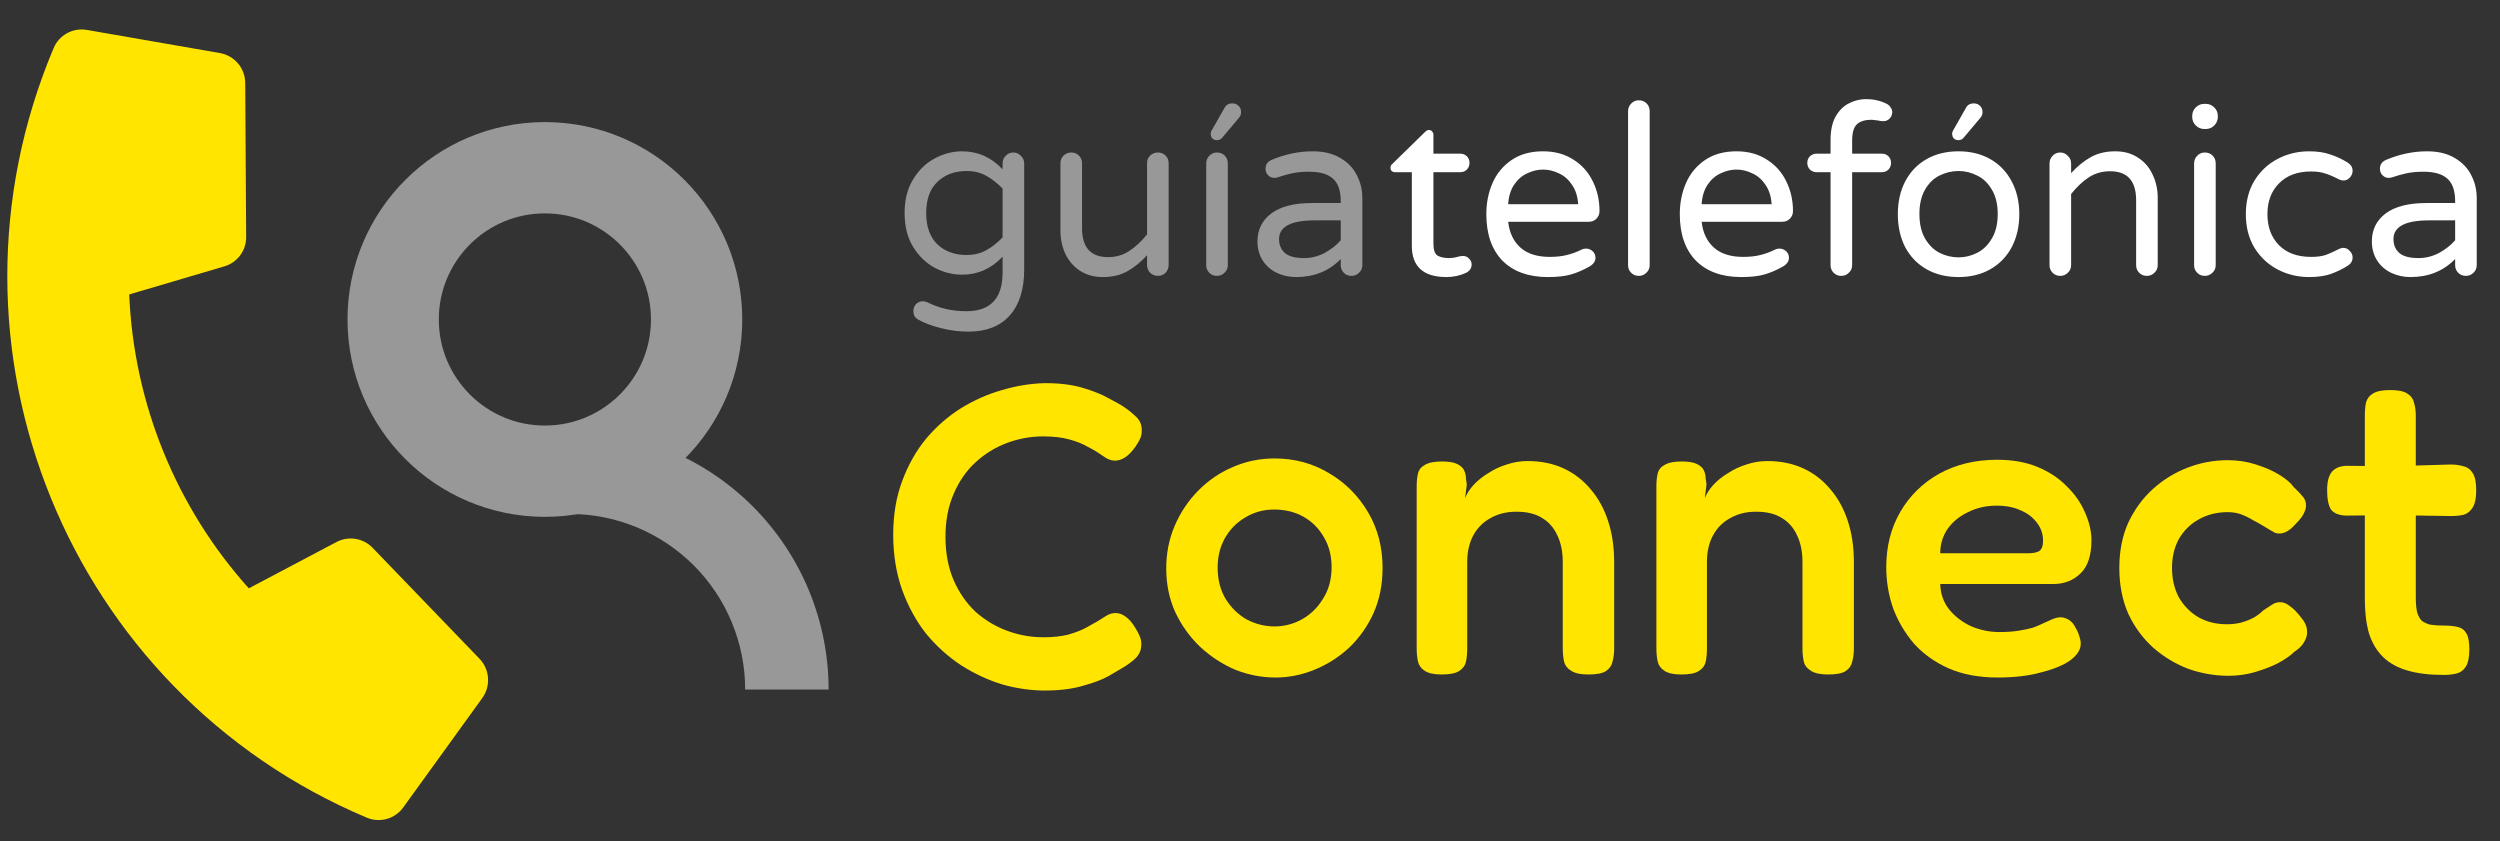
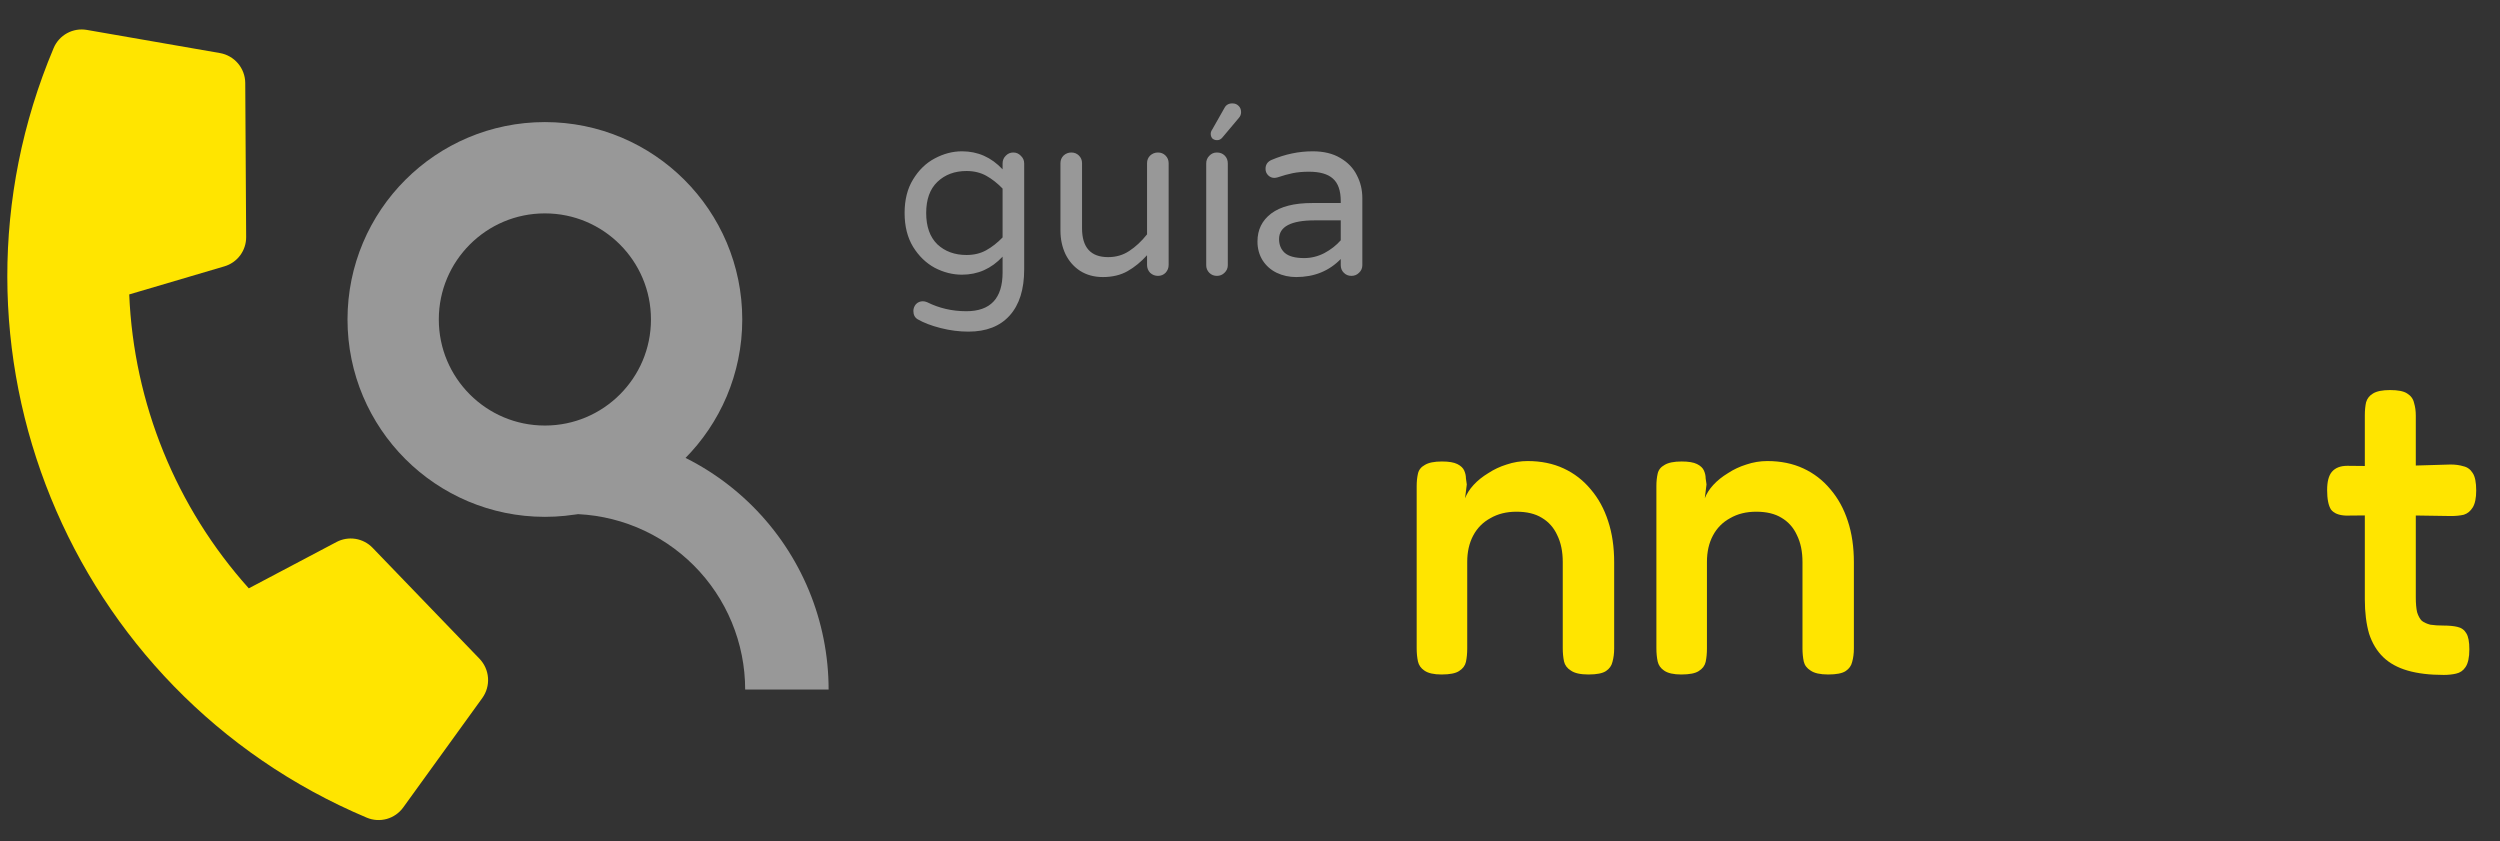
<svg xmlns="http://www.w3.org/2000/svg" width="315" height="106" viewBox="0 0 315 106" fill="none">
  <rect x="0" y="0" width="315" height="106" fill="#333333" stroke="none" />
  <g clip-path="url(#clip0_471_83)">
-     <path d="M160.71 85.367C158.983 85.367 157.292 85.04 155.636 84.385C154.017 83.694 152.542 82.73 151.21 81.494C149.915 80.258 148.871 78.803 148.08 77.13C147.324 75.457 146.946 73.621 146.946 71.621C146.946 69.693 147.306 67.893 148.026 66.22C148.745 64.548 149.735 63.075 150.994 61.802C152.254 60.529 153.693 59.547 155.313 58.856C156.968 58.129 158.731 57.765 160.602 57.765C163.121 57.765 165.406 58.384 167.458 59.62C169.509 60.82 171.146 62.456 172.369 64.529C173.593 66.602 174.205 68.948 174.205 71.566C174.205 73.639 173.827 75.53 173.071 77.239C172.315 78.912 171.29 80.367 169.994 81.603C168.699 82.803 167.242 83.731 165.622 84.385C164.039 85.04 162.402 85.367 160.71 85.367ZM160.602 78.93C161.79 78.93 162.923 78.639 164.003 78.057C165.119 77.439 166.018 76.566 166.702 75.439C167.422 74.312 167.781 72.984 167.781 71.457C167.781 70.039 167.458 68.784 166.81 67.693C166.198 66.602 165.352 65.748 164.273 65.129C163.193 64.511 161.952 64.202 160.548 64.202C159.217 64.202 158.011 64.529 156.932 65.184C155.852 65.802 154.989 66.675 154.341 67.802C153.729 68.893 153.423 70.13 153.423 71.512C153.423 73.039 153.765 74.366 154.449 75.494C155.133 76.585 156.014 77.439 157.094 78.057C158.209 78.639 159.379 78.93 160.602 78.93Z" fill="#FFE500" />
    <path d="M181.632 84.985C180.66 84.985 179.94 84.822 179.473 84.494C179.041 84.203 178.771 83.821 178.663 83.349C178.555 82.84 178.501 82.276 178.501 81.658V61.257C178.501 60.675 178.555 60.147 178.663 59.675C178.771 59.202 179.059 58.838 179.527 58.584C179.994 58.293 180.714 58.147 181.686 58.147C182.549 58.147 183.197 58.256 183.629 58.474C184.061 58.693 184.349 58.965 184.492 59.293C184.636 59.62 184.708 59.947 184.708 60.275C184.744 60.602 184.78 60.856 184.816 61.038L184.6 62.784C184.816 62.202 185.176 61.638 185.68 61.093C186.184 60.547 186.796 60.056 187.515 59.62C188.235 59.147 189.009 58.784 189.836 58.529C190.7 58.238 191.582 58.093 192.481 58.093C194.172 58.093 195.684 58.402 197.015 59.02C198.347 59.638 199.48 60.511 200.416 61.638C201.387 62.766 202.125 64.111 202.629 65.675C203.133 67.202 203.385 68.93 203.385 70.857V81.712C203.385 82.33 203.313 82.894 203.169 83.403C203.061 83.876 202.791 84.258 202.359 84.549C201.927 84.84 201.19 84.985 200.146 84.985C199.138 84.985 198.401 84.822 197.933 84.494C197.465 84.203 197.177 83.821 197.069 83.349C196.961 82.84 196.907 82.276 196.907 81.658V70.802C196.907 69.493 196.673 68.366 196.206 67.421C195.774 66.475 195.126 65.748 194.262 65.239C193.435 64.729 192.373 64.475 191.078 64.475C189.818 64.475 188.721 64.748 187.785 65.293C186.85 65.802 186.13 66.529 185.626 67.475C185.122 68.421 184.87 69.53 184.87 70.802V81.712C184.87 82.33 184.816 82.894 184.708 83.403C184.6 83.876 184.313 84.258 183.845 84.549C183.413 84.84 182.675 84.985 181.632 84.985Z" fill="#FFE500" />
    <path d="M211.836 84.985C210.864 84.985 210.145 84.822 209.677 84.494C209.245 84.203 208.975 83.821 208.867 83.349C208.759 82.84 208.705 82.276 208.705 81.658V61.257C208.705 60.675 208.759 60.147 208.867 59.675C208.975 59.202 209.263 58.838 209.731 58.584C210.199 58.293 210.918 58.147 211.89 58.147C212.754 58.147 213.401 58.256 213.833 58.474C214.265 58.693 214.553 58.965 214.697 59.293C214.841 59.62 214.913 59.947 214.913 60.275C214.949 60.602 214.985 60.856 215.021 61.038L214.805 62.784C215.021 62.202 215.38 61.638 215.884 61.093C216.388 60.547 217 60.056 217.719 59.62C218.439 59.147 219.213 58.784 220.04 58.529C220.904 58.238 221.786 58.093 222.685 58.093C224.377 58.093 225.888 58.402 227.219 59.02C228.551 59.638 229.684 60.511 230.62 61.638C231.592 62.766 232.329 64.111 232.833 65.675C233.337 67.202 233.589 68.93 233.589 70.857V81.712C233.589 82.33 233.517 82.894 233.373 83.403C233.265 83.876 232.995 84.258 232.563 84.549C232.131 84.84 231.394 84.985 230.35 84.985C229.343 84.985 228.605 84.822 228.137 84.494C227.669 84.203 227.381 83.821 227.273 83.349C227.166 82.84 227.112 82.276 227.112 81.658V70.802C227.112 69.493 226.878 68.366 226.41 67.421C225.978 66.475 225.33 65.748 224.467 65.239C223.639 64.729 222.577 64.475 221.282 64.475C220.022 64.475 218.925 64.748 217.989 65.293C217.054 65.802 216.334 66.529 215.83 67.475C215.326 68.421 215.075 69.53 215.075 70.802V81.712C215.075 82.33 215.021 82.894 214.913 83.403C214.805 83.876 214.517 84.258 214.049 84.549C213.617 84.84 212.879 84.985 211.836 84.985Z" fill="#FFE500" />
-     <path d="M251.702 85.367C249.363 85.367 247.312 84.985 245.549 84.221C243.821 83.458 242.364 82.421 241.176 81.112C240.025 79.767 239.143 78.276 238.532 76.639C237.956 74.966 237.668 73.239 237.668 71.457C237.668 68.839 238.262 66.511 239.449 64.475C240.637 62.438 242.274 60.838 244.361 59.675C246.484 58.511 248.913 57.929 251.648 57.929C253.591 57.929 255.301 58.238 256.776 58.856C258.251 59.474 259.475 60.293 260.446 61.311C261.454 62.293 262.21 63.384 262.714 64.584C263.253 65.784 263.523 66.948 263.523 68.075C263.523 70.002 263.055 71.403 262.12 72.275C261.22 73.148 260.087 73.585 258.719 73.585H244.469C244.505 74.821 244.883 75.894 245.603 76.803C246.358 77.712 247.294 78.421 248.409 78.93C249.561 79.403 250.73 79.639 251.918 79.639C252.818 79.639 253.609 79.585 254.293 79.476C255.013 79.367 255.624 79.239 256.128 79.094C256.632 78.912 257.064 78.73 257.424 78.548C257.82 78.367 258.179 78.203 258.503 78.057C258.827 77.912 259.133 77.821 259.421 77.785C259.817 77.748 260.213 77.839 260.608 78.057C261.004 78.276 261.328 78.657 261.58 79.203C261.796 79.567 261.94 79.912 262.012 80.239C262.12 80.53 262.174 80.821 262.174 81.112C262.174 81.84 261.742 82.53 260.878 83.185C260.015 83.803 258.791 84.312 257.208 84.712C255.66 85.149 253.825 85.367 251.702 85.367ZM244.469 69.712H255.535C256.146 69.712 256.614 69.621 256.938 69.439C257.262 69.221 257.424 68.784 257.424 68.13C257.424 67.293 257.172 66.548 256.668 65.893C256.164 65.202 255.481 64.675 254.617 64.311C253.753 63.911 252.746 63.711 251.594 63.711C250.263 63.711 249.057 63.984 247.978 64.529C246.898 65.038 246.034 65.748 245.387 66.657C244.775 67.566 244.469 68.584 244.469 69.712Z" fill="#FFE500" />
-     <path d="M280.799 85.149C279.072 85.149 277.381 84.858 275.725 84.276C274.106 83.658 272.631 82.767 271.299 81.603C270.004 80.439 268.96 79.021 268.169 77.348C267.413 75.639 267.035 73.712 267.035 71.566C267.035 69.421 267.413 67.511 268.169 65.839C268.96 64.166 270.004 62.748 271.299 61.584C272.595 60.42 274.052 59.529 275.672 58.911C277.291 58.293 278.964 57.983 280.691 57.983C281.951 57.983 283.138 58.165 284.254 58.529C285.405 58.893 286.395 59.329 287.223 59.838C288.05 60.347 288.644 60.856 289.004 61.366C289.472 61.802 289.868 62.22 290.191 62.62C290.515 63.02 290.623 63.511 290.515 64.093C290.407 64.457 290.245 64.802 290.03 65.129C289.814 65.42 289.544 65.73 289.22 66.057C288.356 67.039 287.511 67.402 286.683 67.148C286.215 66.893 285.747 66.62 285.279 66.329C284.812 66.039 284.326 65.766 283.822 65.511C283.354 65.22 282.868 64.984 282.365 64.802C281.861 64.62 281.303 64.529 280.691 64.529C279.324 64.529 278.1 64.838 277.021 65.457C275.977 66.039 275.15 66.857 274.538 67.911C273.962 68.966 273.674 70.184 273.674 71.566C273.674 72.948 273.962 74.184 274.538 75.275C275.15 76.33 275.977 77.166 277.021 77.785C278.064 78.367 279.252 78.657 280.583 78.657C281.231 78.657 281.843 78.585 282.419 78.439C283.03 78.257 283.57 78.039 284.038 77.785C284.506 77.494 284.884 77.203 285.172 76.912C285.567 76.657 285.927 76.421 286.251 76.203C286.575 75.985 286.917 75.876 287.277 75.876C287.708 75.876 288.122 76.039 288.518 76.366C288.95 76.657 289.418 77.13 289.922 77.785C290.389 78.33 290.641 78.858 290.677 79.367C290.749 79.876 290.641 80.367 290.353 80.839C290.101 81.312 289.67 81.749 289.058 82.149C288.626 82.585 287.978 83.04 287.115 83.512C286.287 83.949 285.315 84.331 284.2 84.658C283.12 84.985 281.987 85.149 280.799 85.149Z" fill="#FFE500" />
    <path d="M307.9 85.04C306.137 85.04 304.625 84.858 303.366 84.494C302.106 84.13 301.081 83.567 300.289 82.803C299.497 82.04 298.904 81.058 298.508 79.858C298.148 78.621 297.968 77.166 297.968 75.494V52.365C297.968 51.711 298.022 51.147 298.13 50.674C298.274 50.201 298.562 49.838 298.994 49.583C299.461 49.292 300.181 49.147 301.153 49.147C302.16 49.147 302.88 49.292 303.312 49.583C303.78 49.874 304.067 50.274 304.175 50.783C304.319 51.256 304.391 51.783 304.391 52.365V75.275C304.391 76.039 304.445 76.657 304.553 77.13C304.697 77.603 304.895 77.966 305.147 78.221C305.435 78.439 305.795 78.603 306.227 78.712C306.694 78.785 307.252 78.821 307.9 78.821C308.584 78.821 309.159 78.876 309.627 78.985C310.131 79.094 310.509 79.367 310.761 79.803C311.013 80.203 311.139 80.876 311.139 81.821C311.139 82.84 310.977 83.585 310.653 84.058C310.365 84.494 309.969 84.767 309.465 84.876C308.997 84.985 308.476 85.04 307.9 85.04ZM295.755 58.693L301.315 58.747L308.764 58.529C309.375 58.529 309.915 58.602 310.383 58.747C310.887 58.856 311.282 59.147 311.57 59.62C311.858 60.056 312.002 60.784 312.002 61.802C312.002 62.748 311.858 63.457 311.57 63.929C311.282 64.402 310.905 64.711 310.437 64.857C309.969 64.966 309.429 65.02 308.817 65.02L301.585 64.911L295.593 64.966C294.693 64.929 294.064 64.675 293.704 64.202C293.38 63.693 293.218 62.875 293.218 61.747C293.218 60.693 293.416 59.929 293.812 59.456C294.244 58.947 294.891 58.693 295.755 58.693Z" fill="#FFE500" />
-     <path d="M131.653 87.006C129.89 87.006 128.109 86.751 126.309 86.242C124.51 85.697 122.783 84.897 121.128 83.842C119.472 82.751 117.997 81.424 116.701 79.86C115.442 78.26 114.434 76.424 113.679 74.351C112.923 72.241 112.545 69.914 112.545 67.368C112.545 64.859 112.923 62.605 113.679 60.604C114.434 58.568 115.442 56.786 116.701 55.259C117.997 53.731 119.454 52.458 121.074 51.44C122.729 50.422 124.456 49.658 126.255 49.149C128.091 48.604 129.908 48.313 131.707 48.276C133.542 48.276 135.126 48.476 136.457 48.876C137.789 49.276 138.868 49.713 139.696 50.186C140.523 50.622 141.081 50.931 141.369 51.113C141.945 51.477 142.485 51.895 142.988 52.367C143.528 52.804 143.816 53.349 143.852 54.004C143.888 54.44 143.834 54.84 143.69 55.204C143.546 55.531 143.348 55.877 143.096 56.24C142.665 56.859 142.233 57.313 141.801 57.604C141.369 57.895 140.937 58.041 140.505 58.041C140.11 58.041 139.732 57.931 139.372 57.713C139.048 57.495 138.634 57.222 138.13 56.895C137.915 56.75 137.519 56.531 136.943 56.24C136.403 55.913 135.665 55.622 134.73 55.368C133.83 55.113 132.733 54.986 131.437 54.986C129.89 54.986 128.379 55.259 126.903 55.804C125.428 56.35 124.096 57.168 122.909 58.259C121.757 59.313 120.84 60.641 120.156 62.241C119.472 63.804 119.13 65.605 119.13 67.641C119.13 69.678 119.472 71.496 120.156 73.096C120.84 74.66 121.757 75.987 122.909 77.078C124.096 78.133 125.428 78.933 126.903 79.478C128.379 80.024 129.89 80.296 131.437 80.296C132.661 80.296 133.704 80.187 134.568 79.969C135.468 79.715 136.223 79.424 136.835 79.096C137.483 78.733 137.969 78.46 138.292 78.278C138.688 78.024 139.066 77.787 139.426 77.569C139.786 77.351 140.164 77.242 140.559 77.242C140.991 77.242 141.405 77.387 141.801 77.678C142.233 77.969 142.647 78.442 143.042 79.096C143.294 79.496 143.492 79.878 143.636 80.242C143.78 80.606 143.834 80.987 143.798 81.387C143.762 82.042 143.474 82.606 142.934 83.078C142.431 83.515 141.891 83.897 141.315 84.224C141.027 84.406 140.469 84.733 139.642 85.206C138.85 85.642 137.789 86.042 136.457 86.406C135.126 86.806 133.524 87.006 131.653 87.006Z" fill="#FFE500" />
-     <path d="M182.256 34.909C179.346 34.909 177.891 33.594 177.891 30.963V21.696H175.769C175.609 21.696 175.47 21.646 175.35 21.547C175.251 21.427 175.201 21.287 175.201 21.128C175.201 20.929 175.291 20.759 175.47 20.62L179.536 16.644C179.715 16.465 179.884 16.375 180.044 16.375C180.203 16.375 180.333 16.435 180.432 16.554C180.552 16.674 180.612 16.813 180.612 16.973V19.364H183.99C184.329 19.364 184.608 19.474 184.827 19.693C185.046 19.912 185.156 20.191 185.156 20.53C185.156 20.849 185.046 21.128 184.827 21.367C184.608 21.586 184.329 21.696 183.99 21.696H180.612V30.724C180.612 31.501 180.791 32 181.15 32.219C181.529 32.418 181.997 32.518 182.555 32.518C182.953 32.518 183.352 32.458 183.751 32.338C183.83 32.319 183.91 32.298 183.99 32.279C184.089 32.259 184.209 32.249 184.349 32.249C184.628 32.249 184.877 32.358 185.096 32.578C185.315 32.777 185.425 33.026 185.425 33.325C185.425 33.783 185.196 34.132 184.737 34.371C183.96 34.73 183.133 34.909 182.256 34.909ZM195.021 34.909C192.589 34.909 190.686 34.222 189.311 32.847C187.956 31.451 187.278 29.498 187.278 26.987C187.278 25.572 187.537 24.267 188.055 23.071C188.574 21.875 189.371 20.909 190.447 20.171C191.523 19.434 192.848 19.065 194.423 19.065C195.898 19.065 197.173 19.414 198.249 20.112C199.326 20.789 200.143 21.706 200.701 22.862C201.259 23.998 201.538 25.244 201.538 26.599C201.538 26.977 201.408 27.296 201.149 27.555C200.91 27.814 200.581 27.944 200.163 27.944H190.028C190.188 29.339 190.706 30.425 191.583 31.202C192.46 31.98 193.686 32.368 195.26 32.368C196.097 32.368 196.824 32.289 197.442 32.129C198.08 31.97 198.698 31.741 199.296 31.442C199.455 31.362 199.635 31.322 199.834 31.322C200.153 31.322 200.432 31.432 200.671 31.651C200.91 31.87 201.03 32.149 201.03 32.488C201.03 32.926 200.771 33.295 200.252 33.594C199.475 34.032 198.708 34.361 197.95 34.581C197.193 34.8 196.217 34.909 195.021 34.909ZM198.847 25.732C198.788 24.755 198.528 23.938 198.07 23.28C197.632 22.623 197.084 22.144 196.426 21.846C195.768 21.527 195.101 21.367 194.423 21.367C193.745 21.367 193.078 21.527 192.42 21.846C191.762 22.144 191.214 22.623 190.776 23.28C190.337 23.938 190.088 24.755 190.028 25.732H198.847ZM206.483 34.76C206.104 34.76 205.785 34.63 205.526 34.371C205.267 34.112 205.137 33.793 205.137 33.415V14.013C205.137 13.634 205.267 13.316 205.526 13.056C205.785 12.777 206.104 12.638 206.483 12.638C206.881 12.638 207.21 12.768 207.469 13.027C207.728 13.286 207.858 13.615 207.858 14.013V33.415C207.858 33.793 207.718 34.112 207.439 34.371C207.18 34.63 206.861 34.76 206.483 34.76ZM219.398 34.909C216.966 34.909 215.063 34.222 213.688 32.847C212.333 31.451 211.655 29.498 211.655 26.987C211.655 25.572 211.914 24.267 212.432 23.071C212.95 21.875 213.748 20.909 214.824 20.171C215.9 19.434 217.225 19.065 218.8 19.065C220.274 19.065 221.55 19.414 222.626 20.112C223.702 20.789 224.519 21.706 225.077 22.862C225.636 23.998 225.915 25.244 225.915 26.599C225.915 26.977 225.785 27.296 225.526 27.555C225.287 27.814 224.958 27.944 224.539 27.944H214.405C214.565 29.339 215.083 30.425 215.96 31.202C216.837 31.98 218.062 32.368 219.637 32.368C220.474 32.368 221.201 32.289 221.819 32.129C222.457 31.97 223.075 31.741 223.672 31.442C223.832 31.362 224.011 31.322 224.211 31.322C224.529 31.322 224.808 31.432 225.048 31.651C225.287 31.87 225.406 32.149 225.406 32.488C225.406 32.926 225.147 33.295 224.629 33.594C223.852 34.032 223.085 34.361 222.327 34.581C221.57 34.8 220.593 34.909 219.398 34.909ZM223.224 25.732C223.164 24.755 222.905 23.938 222.447 23.28C222.008 22.623 221.46 22.144 220.803 21.846C220.145 21.527 219.477 21.367 218.8 21.367C218.122 21.367 217.454 21.527 216.797 21.846C216.139 22.144 215.591 22.623 215.153 23.28C214.714 23.938 214.465 24.755 214.405 25.732H223.224ZM231.995 34.76C231.617 34.76 231.298 34.63 231.039 34.371C230.78 34.112 230.65 33.793 230.65 33.415V21.696H228.886C228.567 21.696 228.288 21.586 228.049 21.367C227.83 21.128 227.72 20.849 227.72 20.53C227.72 20.191 227.83 19.912 228.049 19.693C228.288 19.474 228.567 19.364 228.886 19.364H230.65V17.63C230.65 16.435 230.859 15.458 231.278 14.701C231.716 13.924 232.274 13.365 232.952 13.027C233.649 12.668 234.377 12.489 235.134 12.489C236.071 12.489 236.938 12.688 237.735 13.086C237.934 13.186 238.094 13.335 238.213 13.535C238.353 13.714 238.423 13.914 238.423 14.133C238.423 14.432 238.313 14.701 238.094 14.94C237.874 15.159 237.615 15.269 237.316 15.269C237.097 15.269 236.868 15.239 236.629 15.179C236.151 15.119 235.881 15.089 235.822 15.089C235.005 15.089 234.387 15.279 233.968 15.657C233.57 16.036 233.37 16.724 233.37 17.72V19.364H237.107C237.446 19.364 237.725 19.474 237.944 19.693C238.163 19.912 238.273 20.191 238.273 20.53C238.273 20.849 238.163 21.128 237.944 21.367C237.725 21.586 237.446 21.696 237.107 21.696H233.37V33.415C233.37 33.793 233.231 34.112 232.952 34.371C232.693 34.63 232.374 34.76 231.995 34.76ZM246.779 34.909C245.245 34.909 243.899 34.581 242.743 33.923C241.588 33.265 240.691 32.338 240.053 31.143C239.435 29.927 239.126 28.542 239.126 26.987C239.126 25.433 239.435 24.058 240.053 22.862C240.691 21.646 241.588 20.709 242.743 20.052C243.899 19.394 245.245 19.065 246.779 19.065C248.294 19.065 249.629 19.394 250.785 20.052C251.941 20.709 252.838 21.646 253.475 22.862C254.113 24.058 254.432 25.433 254.432 26.987C254.432 28.542 254.113 29.927 253.475 31.143C252.838 32.338 251.941 33.265 250.785 33.923C249.629 34.581 248.294 34.909 246.779 34.909ZM246.779 32.428C247.596 32.428 248.374 32.239 249.111 31.86C249.868 31.481 250.486 30.884 250.964 30.066C251.463 29.249 251.712 28.213 251.712 26.957C251.712 25.722 251.463 24.695 250.964 23.878C250.486 23.061 249.868 22.473 249.111 22.114C248.374 21.736 247.596 21.547 246.779 21.547C245.942 21.547 245.145 21.736 244.388 22.114C243.65 22.473 243.042 23.061 242.564 23.878C242.086 24.695 241.847 25.722 241.847 26.957C241.847 28.213 242.086 29.249 242.564 30.066C243.042 30.884 243.65 31.481 244.388 31.86C245.145 32.239 245.942 32.428 246.779 32.428ZM246.779 17.66C246.54 17.66 246.341 17.59 246.181 17.451C246.042 17.292 245.972 17.092 245.972 16.853C245.972 16.674 246.042 16.484 246.181 16.285L247.706 13.595C247.905 13.216 248.234 13.027 248.692 13.027C249.011 13.027 249.27 13.126 249.47 13.326C249.689 13.525 249.798 13.794 249.798 14.133C249.798 14.412 249.699 14.661 249.5 14.88L247.437 17.331C247.257 17.551 247.038 17.66 246.779 17.66ZM259.586 34.76C259.207 34.76 258.888 34.63 258.629 34.371C258.37 34.112 258.241 33.793 258.241 33.415V20.59C258.241 20.211 258.37 19.892 258.629 19.633C258.888 19.354 259.207 19.215 259.586 19.215C259.965 19.215 260.283 19.354 260.542 19.633C260.821 19.892 260.961 20.211 260.961 20.59V21.816C261.718 20.979 262.535 20.311 263.412 19.813C264.289 19.314 265.326 19.065 266.521 19.065C267.617 19.065 268.564 19.324 269.361 19.843C270.178 20.361 270.796 21.068 271.215 21.965C271.653 22.862 271.872 23.848 271.872 24.925V33.415C271.872 33.793 271.733 34.112 271.454 34.371C271.195 34.63 270.876 34.76 270.497 34.76C270.119 34.76 269.8 34.63 269.541 34.371C269.282 34.112 269.152 33.793 269.152 33.415V25.224C269.152 22.792 268.056 21.576 265.864 21.576C264.867 21.576 263.97 21.835 263.173 22.354C262.396 22.872 261.659 23.569 260.961 24.446V33.415C260.961 33.793 260.821 34.112 260.542 34.371C260.283 34.63 259.965 34.76 259.586 34.76ZM277.743 16.255C277.324 16.255 276.966 16.106 276.667 15.807C276.368 15.508 276.218 15.149 276.218 14.731V14.611C276.218 14.193 276.368 13.834 276.667 13.535C276.966 13.236 277.324 13.086 277.743 13.086H277.922C278.341 13.086 278.7 13.236 278.998 13.535C279.297 13.834 279.447 14.193 279.447 14.611V14.731C279.447 15.149 279.297 15.508 278.998 15.807C278.7 16.106 278.341 16.255 277.922 16.255H277.743ZM277.803 34.76C277.424 34.76 277.105 34.63 276.846 34.371C276.587 34.112 276.457 33.793 276.457 33.415V20.59C276.457 20.211 276.587 19.892 276.846 19.633C277.105 19.354 277.424 19.215 277.803 19.215C278.201 19.215 278.53 19.344 278.789 19.603C279.048 19.863 279.178 20.191 279.178 20.59V33.415C279.178 33.793 279.038 34.112 278.759 34.371C278.5 34.63 278.181 34.76 277.803 34.76ZM290.957 34.909C289.522 34.909 288.197 34.59 286.981 33.953C285.765 33.315 284.789 32.398 284.051 31.202C283.334 30.007 282.975 28.602 282.975 26.987C282.975 25.373 283.334 23.968 284.051 22.772C284.789 21.576 285.765 20.66 286.981 20.022C288.197 19.384 289.522 19.065 290.957 19.065C292.013 19.065 292.92 19.205 293.677 19.484C294.455 19.743 295.172 20.082 295.83 20.5C296.228 20.759 296.428 21.108 296.428 21.547C296.428 21.846 296.308 22.125 296.069 22.384C295.85 22.623 295.591 22.742 295.292 22.742C295.072 22.742 294.853 22.683 294.634 22.563C293.976 22.224 293.408 21.985 292.93 21.846C292.472 21.686 291.894 21.606 291.196 21.606C289.482 21.606 288.137 22.105 287.16 23.101C286.184 24.078 285.696 25.373 285.696 26.987C285.696 28.602 286.184 29.907 287.16 30.904C288.137 31.88 289.482 32.368 291.196 32.368C291.894 32.368 292.472 32.298 292.93 32.159C293.408 32 293.976 31.75 294.634 31.412C294.853 31.292 295.072 31.232 295.292 31.232C295.591 31.232 295.85 31.362 296.069 31.621C296.308 31.86 296.428 32.129 296.428 32.428C296.428 32.867 296.228 33.215 295.83 33.474C295.172 33.893 294.455 34.242 293.677 34.521C292.92 34.78 292.013 34.909 290.957 34.909ZM303.728 34.909C302.851 34.909 302.034 34.73 301.277 34.371C300.539 34.013 299.951 33.494 299.513 32.817C299.074 32.119 298.855 31.322 298.855 30.425C298.855 28.95 299.433 27.774 300.589 26.898C301.765 26.021 303.479 25.582 305.731 25.582H309.348V25.343C309.348 24.028 309.019 23.081 308.362 22.503C307.724 21.925 306.717 21.636 305.342 21.636C304.585 21.636 303.907 21.696 303.309 21.816C302.731 21.935 302.084 22.114 301.366 22.354C301.207 22.393 301.077 22.413 300.978 22.413C300.679 22.413 300.42 22.304 300.2 22.085C299.981 21.865 299.872 21.596 299.872 21.277C299.872 20.739 300.131 20.361 300.649 20.142C302.343 19.424 304.067 19.065 305.821 19.065C307.196 19.065 308.352 19.344 309.288 19.902C310.245 20.46 310.942 21.188 311.381 22.085C311.839 22.962 312.068 23.918 312.068 24.954V33.415C312.068 33.793 311.929 34.112 311.65 34.371C311.391 34.63 311.072 34.76 310.693 34.76C310.315 34.76 309.996 34.63 309.737 34.371C309.478 34.112 309.348 33.793 309.348 33.415V32.637C307.873 34.152 306 34.909 303.728 34.909ZM304.744 32.518C305.621 32.518 306.468 32.309 307.285 31.89C308.102 31.451 308.79 30.913 309.348 30.276V27.765H306.09C303.08 27.765 301.576 28.552 301.576 30.126C301.576 30.844 301.815 31.422 302.293 31.86C302.791 32.298 303.608 32.518 304.744 32.518Z" fill="white" />
    <path d="M122.022 41.785C120.866 41.785 119.7 41.636 118.524 41.337C117.348 41.038 116.382 40.669 115.624 40.23C115.265 40.011 115.086 39.663 115.086 39.184C115.086 38.865 115.196 38.576 115.415 38.317C115.654 38.078 115.943 37.959 116.282 37.959C116.441 37.959 116.621 37.998 116.82 38.078C118.335 38.835 119.979 39.214 121.753 39.214C124.802 39.214 126.326 37.59 126.326 34.341V32.338C124.911 33.853 123.207 34.61 121.214 34.61C120.039 34.61 118.893 34.321 117.777 33.743C116.68 33.145 115.774 32.269 115.056 31.113C114.339 29.937 113.98 28.512 113.98 26.838C113.98 25.164 114.339 23.749 115.056 22.593C115.774 21.417 116.68 20.54 117.777 19.962C118.893 19.364 120.039 19.065 121.214 19.065C123.207 19.065 124.911 19.823 126.326 21.337V20.59C126.326 20.211 126.456 19.892 126.715 19.633C126.974 19.354 127.293 19.215 127.672 19.215C128.05 19.215 128.369 19.354 128.628 19.633C128.907 19.892 129.047 20.211 129.047 20.59V33.953C129.047 36.464 128.439 38.397 127.223 39.752C126.008 41.107 124.274 41.785 122.022 41.785ZM121.782 32.129C122.719 32.129 123.546 31.93 124.264 31.531C124.981 31.133 125.669 30.595 126.326 29.917V23.759C125.669 23.081 124.981 22.543 124.264 22.144C123.546 21.746 122.719 21.547 121.782 21.547C120.288 21.547 119.062 22.005 118.105 22.922C117.169 23.819 116.7 25.124 116.7 26.838C116.7 28.552 117.169 29.867 118.105 30.784C119.062 31.681 120.288 32.129 121.782 32.129ZM138.968 34.909C137.871 34.909 136.915 34.65 136.098 34.132C135.3 33.614 134.683 32.906 134.244 32.01C133.826 31.113 133.616 30.126 133.616 29.05V20.56C133.616 20.181 133.746 19.863 134.005 19.603C134.284 19.344 134.613 19.215 134.992 19.215C135.37 19.215 135.689 19.344 135.948 19.603C136.207 19.863 136.337 20.181 136.337 20.56V28.751C136.337 31.183 137.433 32.398 139.625 32.398C140.622 32.398 141.509 32.139 142.286 31.621C143.083 31.103 143.83 30.405 144.528 29.528V20.56C144.528 20.181 144.657 19.863 144.916 19.603C145.195 19.344 145.524 19.215 145.903 19.215C146.282 19.215 146.601 19.344 146.86 19.603C147.119 19.863 147.248 20.181 147.248 20.56V33.385C147.248 33.763 147.119 34.092 146.86 34.371C146.601 34.63 146.282 34.76 145.903 34.76C145.524 34.76 145.195 34.63 144.916 34.371C144.657 34.092 144.528 33.763 144.528 33.385V32.159C143.771 32.996 142.953 33.664 142.077 34.162C141.2 34.66 140.163 34.909 138.968 34.909ZM153.328 34.76C152.949 34.76 152.63 34.63 152.371 34.371C152.112 34.112 151.983 33.793 151.983 33.415V20.59C151.983 20.211 152.112 19.892 152.371 19.633C152.63 19.354 152.949 19.215 153.328 19.215C153.727 19.215 154.055 19.344 154.315 19.603C154.574 19.863 154.703 20.191 154.703 20.59V33.415C154.703 33.793 154.564 34.112 154.285 34.371C154.026 34.63 153.707 34.76 153.328 34.76ZM153.358 17.66C153.119 17.66 152.919 17.59 152.76 17.451C152.621 17.292 152.551 17.092 152.551 16.853C152.551 16.674 152.621 16.484 152.76 16.285L154.285 13.595C154.484 13.216 154.813 13.027 155.271 13.027C155.59 13.027 155.849 13.126 156.048 13.326C156.268 13.525 156.377 13.794 156.377 14.133C156.377 14.412 156.278 14.661 156.078 14.88L154.016 17.331C153.836 17.551 153.617 17.66 153.358 17.66ZM163.313 34.909C162.437 34.909 161.619 34.73 160.862 34.371C160.125 34.013 159.537 33.494 159.098 32.817C158.66 32.119 158.441 31.322 158.441 30.425C158.441 28.95 159.019 27.774 160.175 26.898C161.35 26.021 163.064 25.582 165.316 25.582H168.934V25.343C168.934 24.028 168.605 23.081 167.947 22.503C167.309 21.925 166.303 21.636 164.928 21.636C164.17 21.636 163.493 21.696 162.895 21.816C162.317 21.935 161.669 22.114 160.952 22.354C160.792 22.393 160.663 22.413 160.563 22.413C160.264 22.413 160.005 22.304 159.786 22.085C159.567 21.865 159.457 21.596 159.457 21.277C159.457 20.739 159.716 20.361 160.234 20.142C161.928 19.424 163.652 19.065 165.406 19.065C166.781 19.065 167.937 19.344 168.874 19.902C169.83 20.46 170.528 21.188 170.966 22.085C171.425 22.962 171.654 23.918 171.654 24.954V33.415C171.654 33.793 171.514 34.112 171.235 34.371C170.976 34.63 170.657 34.76 170.279 34.76C169.9 34.76 169.581 34.63 169.322 34.371C169.063 34.112 168.934 33.793 168.934 33.415V32.637C167.459 34.152 165.585 34.909 163.313 34.909ZM164.33 32.518C165.207 32.518 166.054 32.309 166.871 31.89C167.688 31.451 168.376 30.913 168.934 30.276V27.765H165.675C162.666 27.765 161.161 28.552 161.161 30.126C161.161 30.844 161.4 31.422 161.878 31.86C162.377 32.298 163.194 32.518 164.33 32.518Z" fill="#989898" />
    <path d="M60.429 83.015L46.94 69.016C46.363 68.42 45.608 68.027 44.788 67.897C43.969 67.767 43.129 67.907 42.396 68.295L31.348 74.13C22.18 63.909 16.853 50.817 16.282 37.099L28.265 33.563C29.062 33.331 29.762 32.845 30.258 32.18C30.754 31.514 31.02 30.705 31.015 29.875L30.901 10.435C30.89 9.538 30.566 8.672 29.985 7.988C29.405 7.304 28.603 6.844 27.72 6.687L10.944 3.769C10.09 3.621 9.212 3.766 8.452 4.181C7.692 4.597 7.096 5.257 6.759 6.055C-9.139 43.762 8.563 87.152 46.211 103.025C47.009 103.362 47.898 103.419 48.732 103.186C49.566 102.953 50.296 102.443 50.804 101.741L60.778 87.94C61.302 87.207 61.553 86.314 61.49 85.415C61.426 84.516 61.051 83.667 60.429 83.015Z" fill="#FFE500" />
    <path d="M87.773 40.252C87.773 50.811 79.214 59.37 68.656 59.37C58.097 59.37 49.538 50.811 49.538 40.252C49.538 29.694 58.097 21.135 68.656 21.135C79.214 21.135 87.773 29.694 87.773 40.252Z" stroke="#989898" stroke-width="11.504" />
    <path d="M104.405 86.882C104.405 82.596 103.561 78.351 101.921 74.391C100.28 70.431 97.876 66.833 94.845 63.802C91.814 60.771 88.216 58.366 84.255 56.726C80.295 55.086 76.051 54.241 71.764 54.241L71.764 64.756C74.67 64.756 77.547 65.328 80.232 66.44C82.916 67.552 85.355 69.182 87.41 71.237C89.465 73.291 91.094 75.731 92.206 78.415C93.318 81.1 93.891 83.977 93.891 86.882H104.405Z" fill="#989898" />
  </g>
  <defs>
    <clipPath id="clip0_471_83">
      <rect width="315" height="106" fill="white" />
    </clipPath>
  </defs>
</svg>